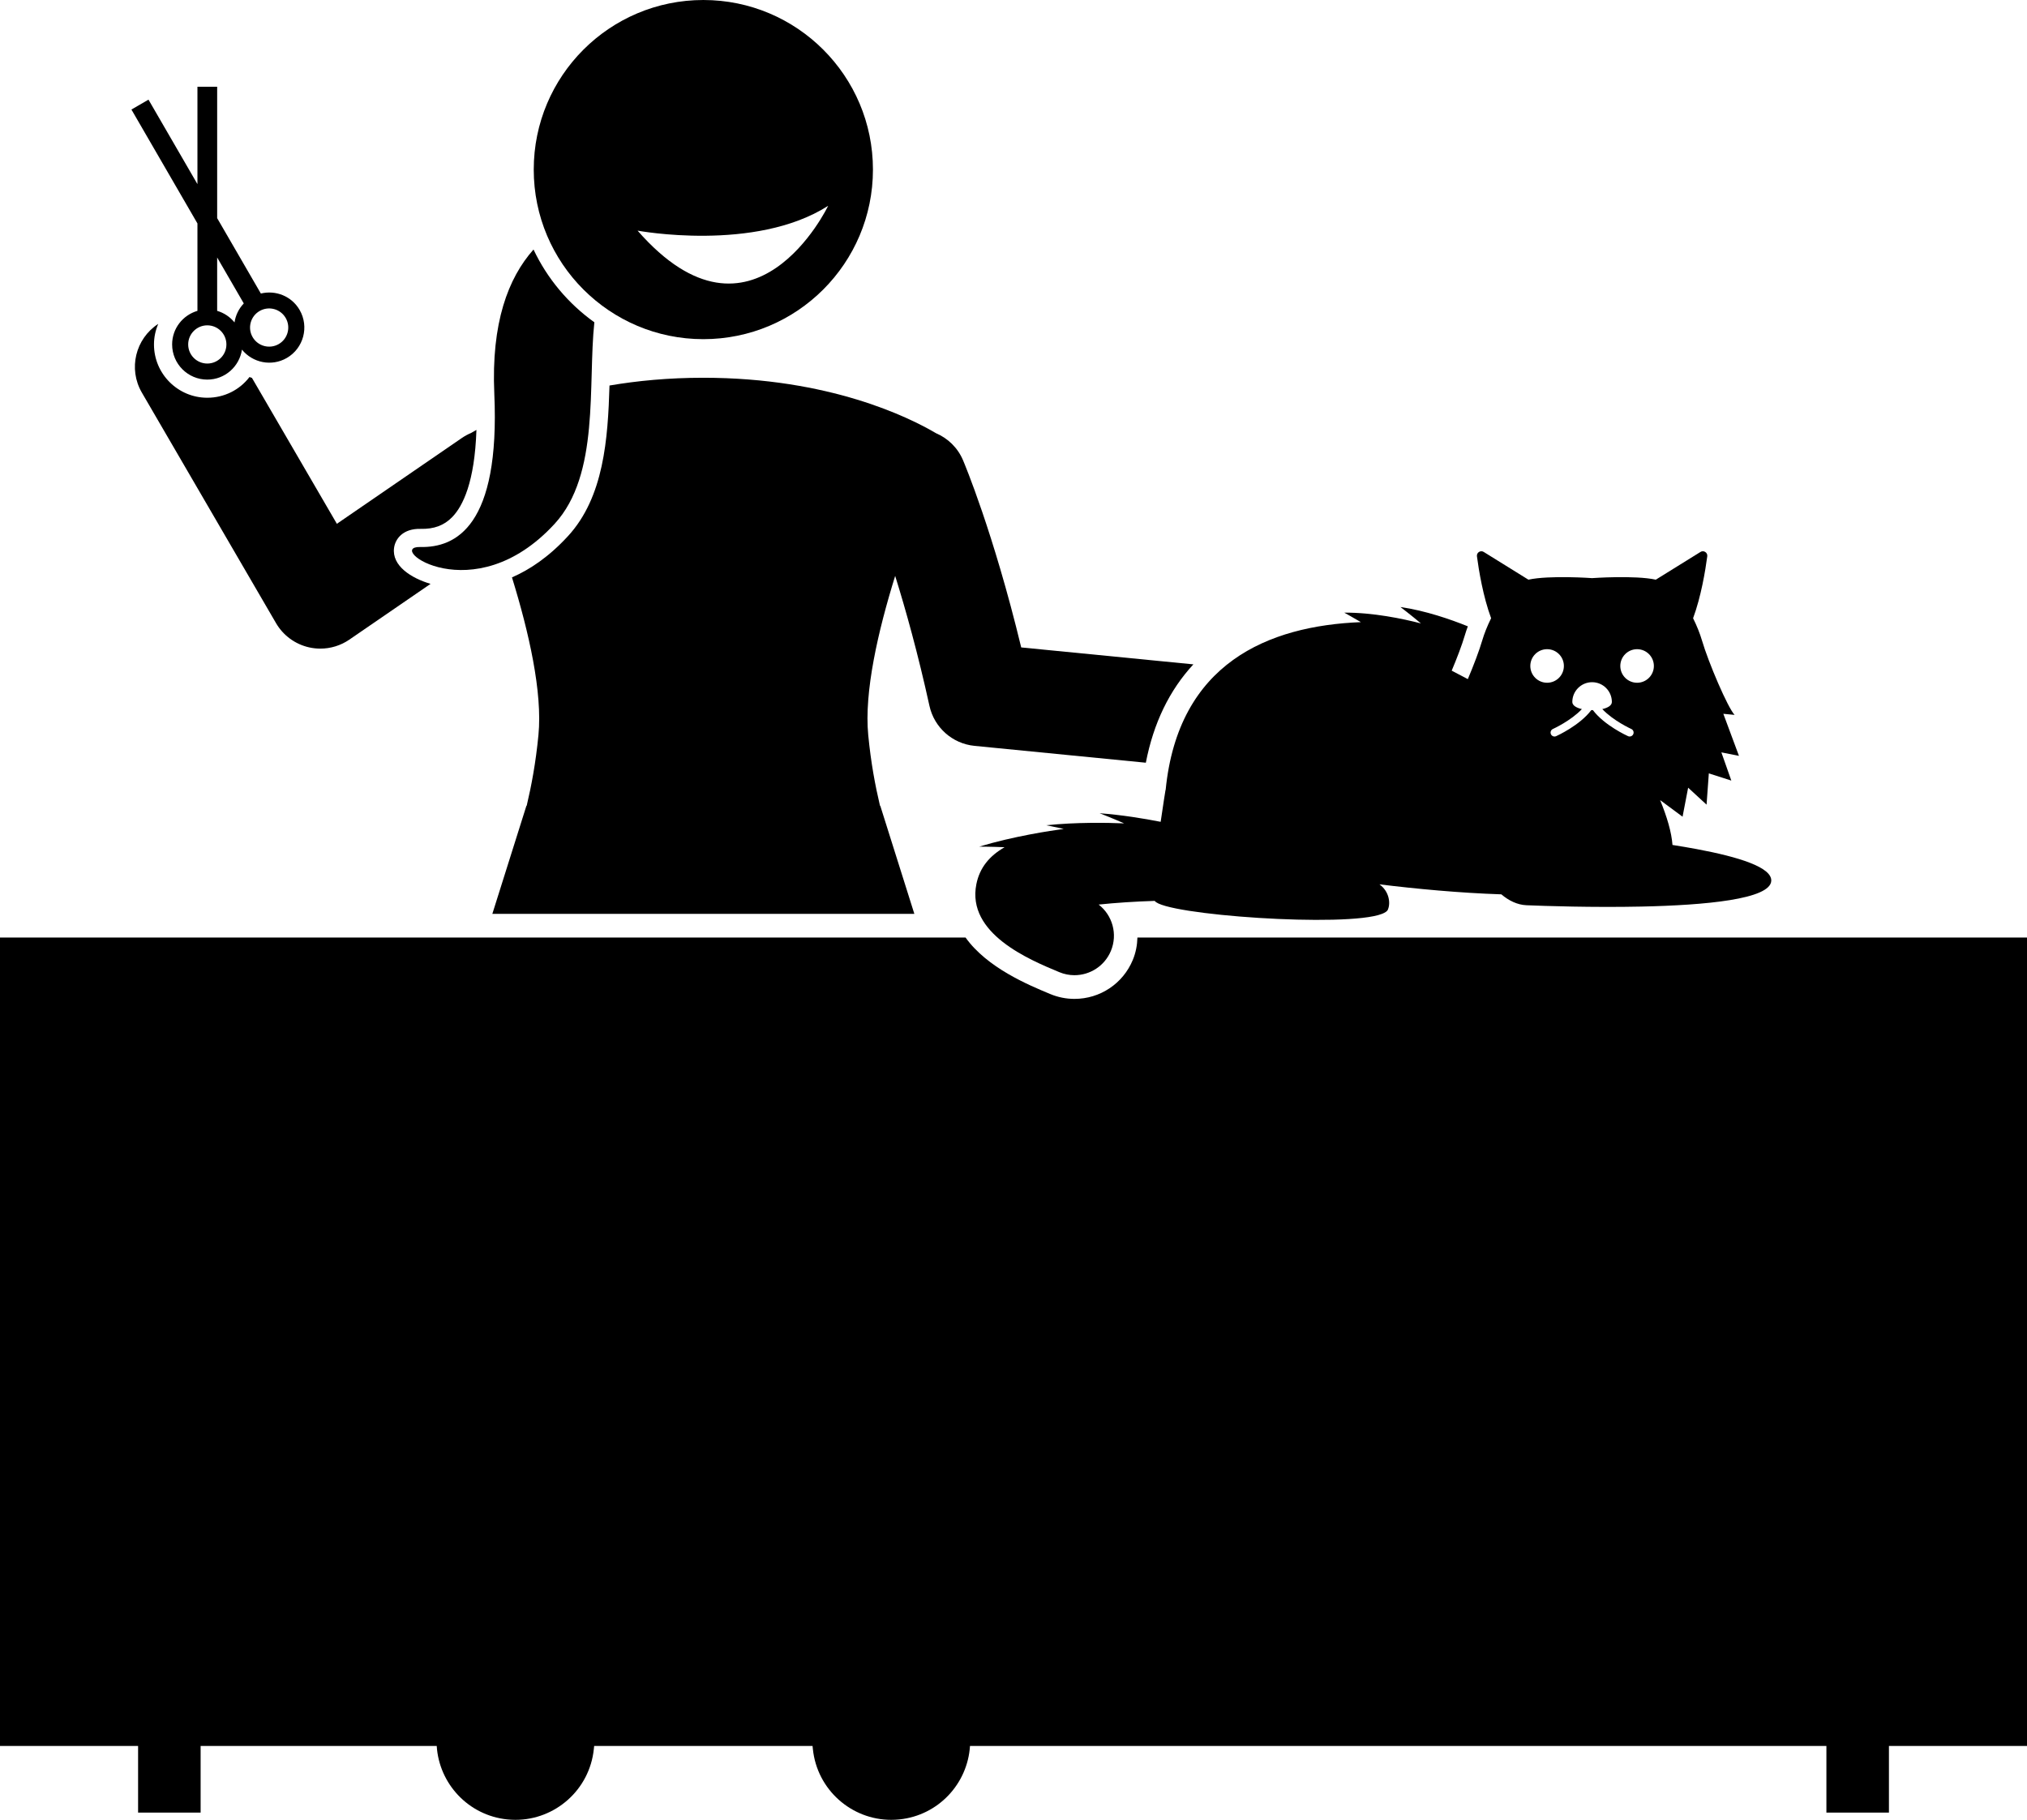
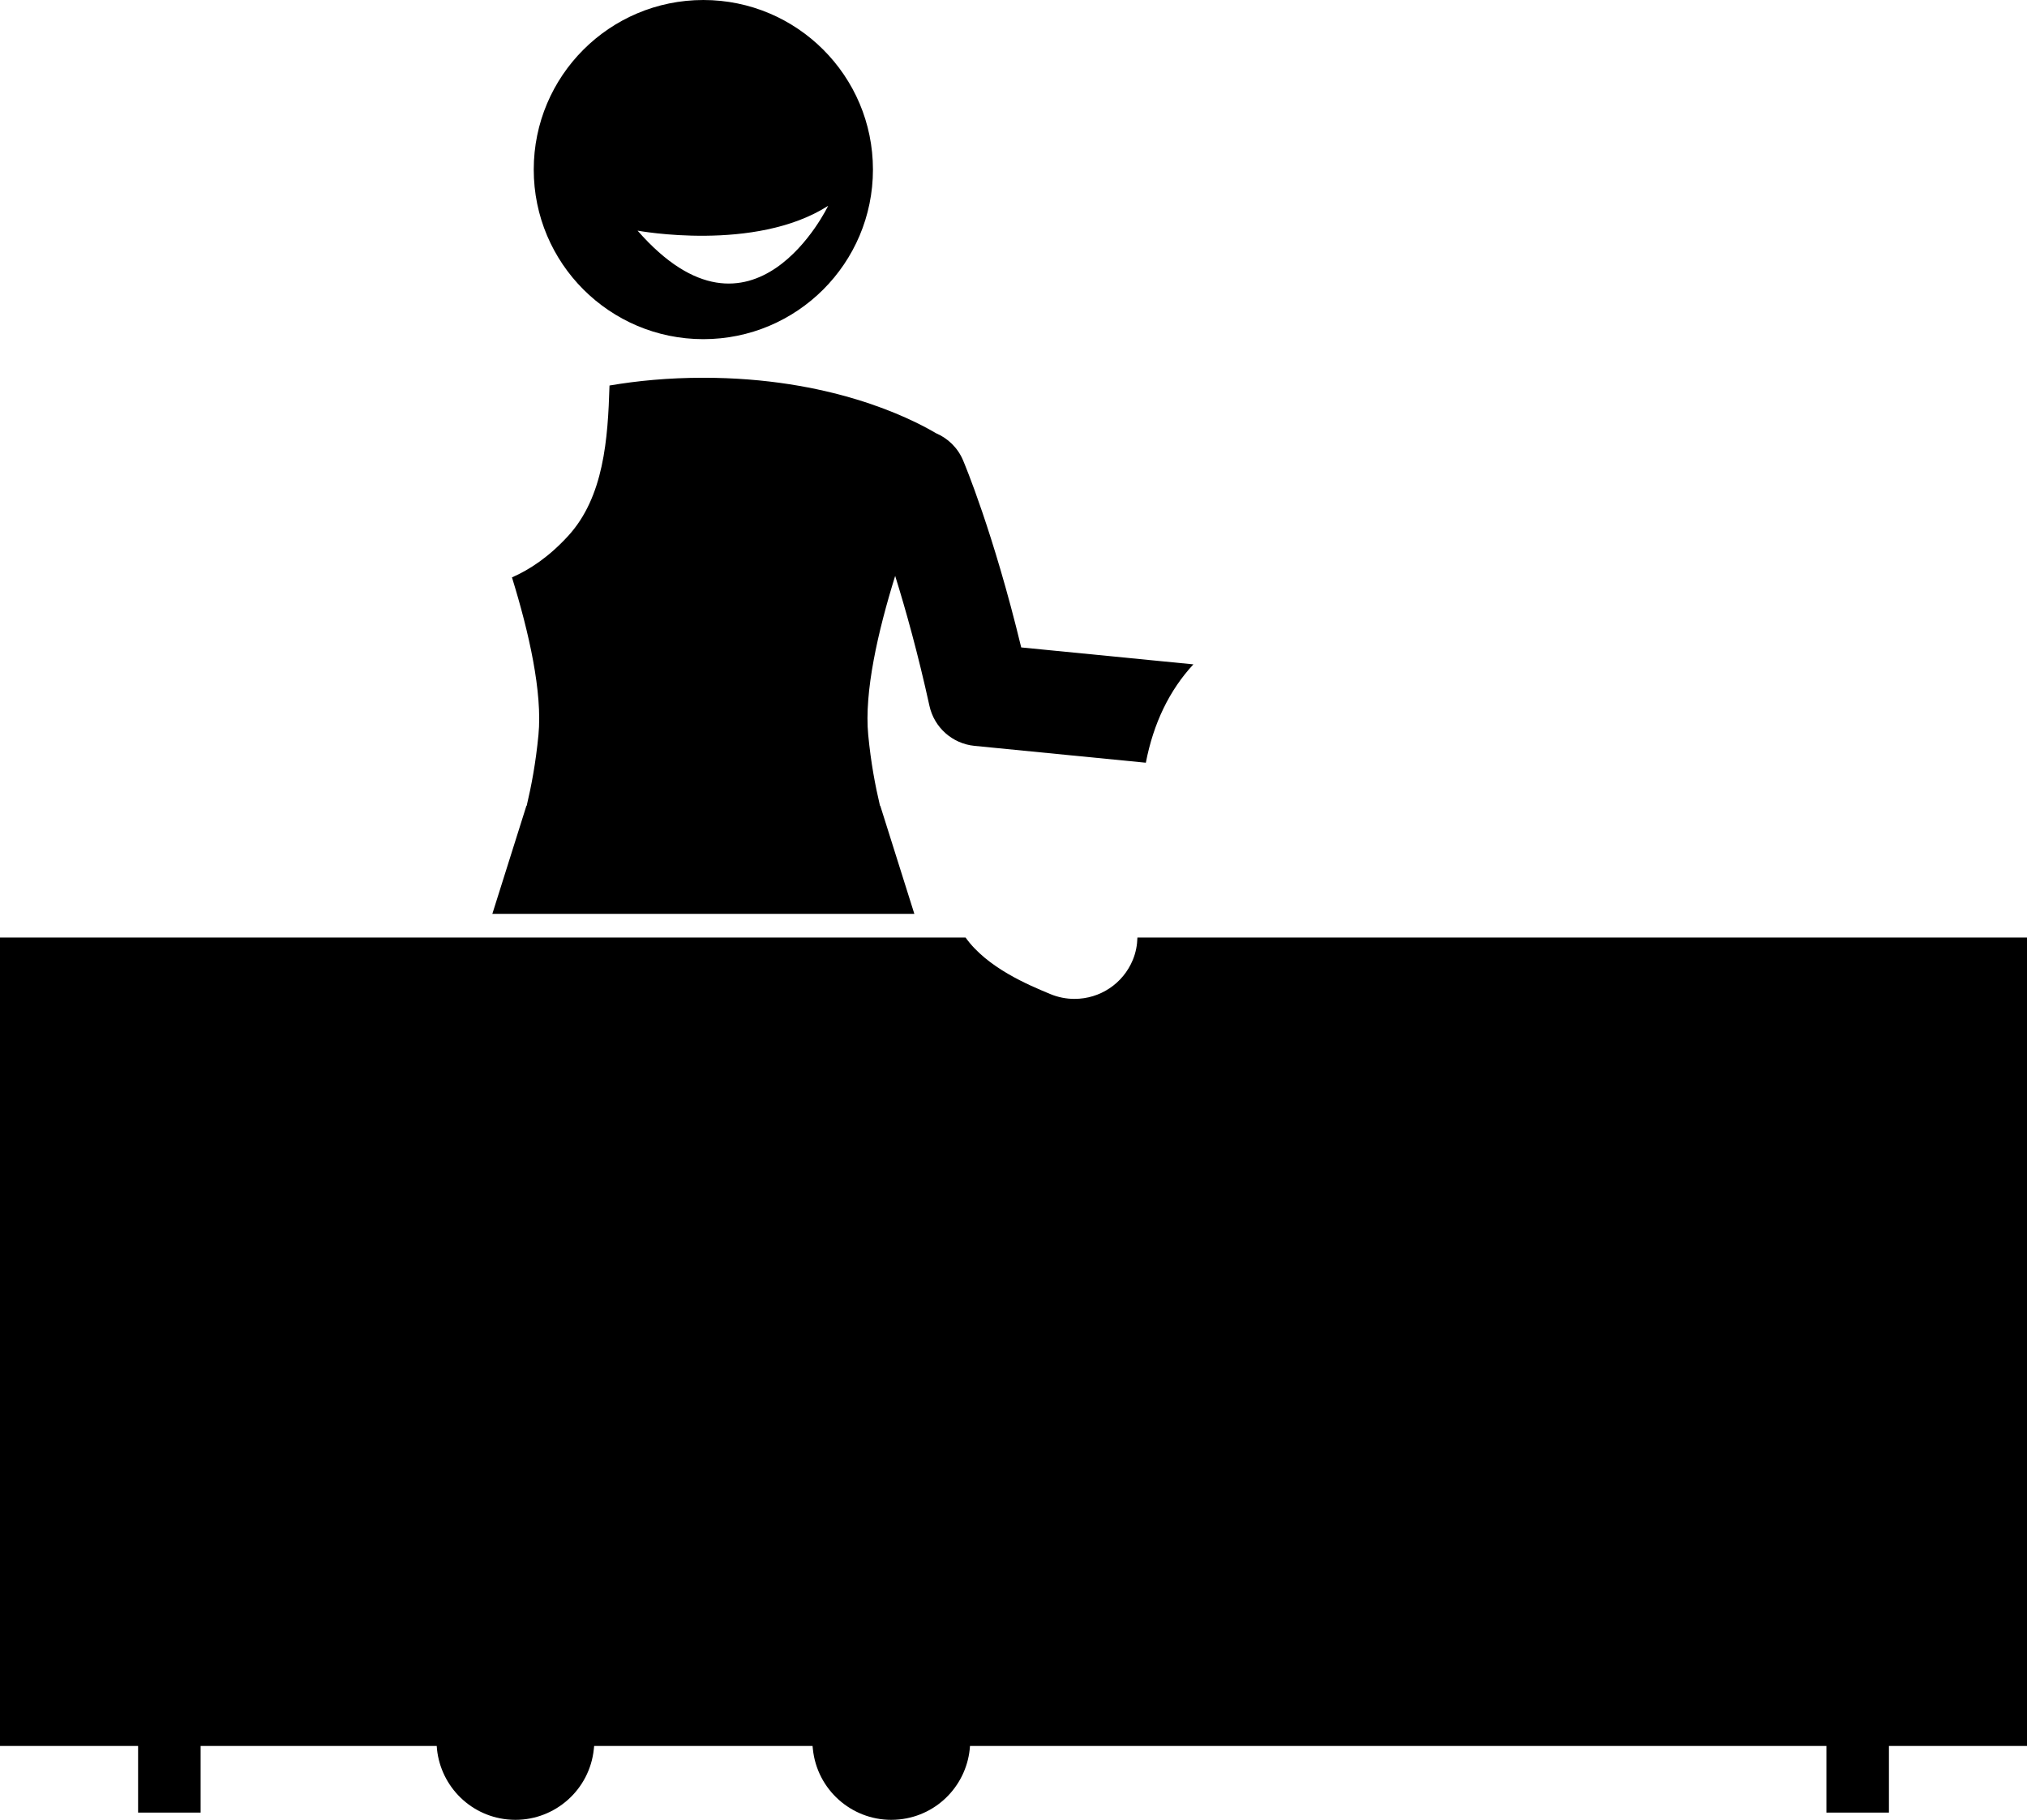
<svg xmlns="http://www.w3.org/2000/svg" id="Layer_1" x="0px" y="0px" viewBox="0 0 256.954 230.722" xml:space="preserve">
  <g>
-     <path d="M49.955,69.454c0.157-1.142,1.133-2.456,3.365-2.403c1.695,0.04,2.965-0.431,3.994-1.483  c1.357-1.385,2.862-4.431,3.082-11.063c-0.254,0.141-0.478,0.27-0.685,0.391c-0.403,0.169-0.795,0.381-1.169,0.638  l-15.838,10.875L31.938,47.909c-0.104-0.036-0.21-0.067-0.312-0.108c-1.235,1.615-3.175,2.626-5.349,2.626  c-3.727,0-6.758-3.032-6.758-6.758c0-0.913,0.194-1.796,0.54-2.607c-2.887,1.876-3.828,5.702-2.078,8.71  l17.009,29.23c0.91,1.563,2.429,2.676,4.193,3.073c0.472,0.106,0.95,0.158,1.425,0.158  c1.302,0,2.587-0.392,3.679-1.142l10.293-7.068C52.162,73.311,49.639,71.743,49.955,69.454z" />
-     <path d="M75.344,40.861c-3.295-2.358-5.967-5.532-7.713-9.227c-3.22,3.624-5.369,9.3-4.97,18.288  c0.744,16.755-4.855,19.536-9.396,19.429s6.717,8.3,17.045-2.941C76.061,60.15,74.497,48.772,75.344,40.861z" />
    <path d="M89.16,43c11.874,0,21.5-9.626,21.5-21.5c0-11.874-9.626-21.5-21.5-21.5c-11.874,0-21.5,9.626-21.5,21.5  C67.66,33.374,77.286,43,89.16,43z M104.981,26.095c0,0-9.51,19.901-24.158,3.146  C80.824,29.241,95.712,32.019,104.981,26.095z" />
    <path d="M115.908,115.862l-4.319-13.704h-0.036c-0.606-2.574-1.144-5.398-1.491-8.967  c-0.53-5.452,1.236-13.165,3.415-20.177c1.332,4.269,2.889,9.84,4.345,16.473c0.604,2.751,2.91,4.799,5.712,5.075  l21.719,2.137c0.97-5.029,3.002-9.208,6.028-12.47l-21.826-2.147c-3.531-14.617-7.207-23.335-7.377-23.734  c-0.684-1.609-1.943-2.794-3.433-3.429c-3.411-2.011-13.512-7.026-29.486-7.026c-4.421,0-8.39,0.385-11.895,0.984  c-0.205,6.761-0.705,14.131-5.26,19.089c-2.416,2.631-4.842,4.25-7.104,5.236  c2.152,6.962,3.882,14.585,3.356,19.989c-0.346,3.568-0.884,6.393-1.49,8.967h-0.035l-4.15,13.167l-0.169,0.537  H115.908z" />
    <path d="M144.186,118.862c-0.025,0.96-0.205,1.924-0.589,2.848c-1.244,2.995-4.144,4.931-7.389,4.932h-0.001  c-1.056,0-2.088-0.206-3.068-0.614c-2.773-1.152-8.002-3.326-10.739-7.165H0v100.927v1.569h17.505v8.449h7.927  v-8.449h29.929c0.3,4.785,4.006,8.797,8.934,9.31c0.352,0.036,0.702,0.055,1.048,0.055  c5.058,0,9.399-3.824,9.934-8.966l0.042-0.399h27.684l0.042,0.399c0.535,5.142,4.877,8.966,9.934,8.966  c0.346,0,0.696-0.019,1.048-0.055c4.928-0.513,8.634-4.525,8.934-9.31h108.564v8.449h7.927v-8.449h17.505v-1.569  V118.862H144.186z" />
-     <path d="M219.472,98.964l-1.261-3.576l2.229,0.441l-1.98-5.33l1.426,0.136c-0.86-0.905-3.305-6.609-4.142-9.461  c-0.242-0.824-0.63-1.809-1.118-2.793c1.012-2.729,1.559-6.051,1.797-7.851c0.066-0.497-0.499-0.824-0.902-0.526  l-5.62,3.489c-2.684-0.582-8.076-0.196-8.076-0.196s-5.393-0.387-8.076,0.196l-5.621-3.489  c-0.403-0.298-0.968,0.029-0.902,0.526c0.238,1.8,0.786,5.122,1.797,7.851c-0.488,0.984-0.876,1.969-1.118,2.793  c-0.38,1.294-1.091,3.173-1.834,4.927l-2.045-1.074c0.656-1.554,1.303-3.244,1.672-4.501  c0.104-0.355,0.231-0.731,0.375-1.117c-2.189-0.885-5.366-1.988-8.544-2.449c0,0,1.311,0.997,2.597,2.079  c-2.271-0.587-6.055-1.389-9.721-1.365c0,0,0.971,0.529,2.111,1.203c-11.747,0.466-23.162,5.2-24.75,21.27  c-0.006,0.006-0.018,0.017-0.018,0.017s-0.289,1.754-0.614,4.029c-2.13-0.417-4.933-0.879-7.739-1.087  c0,0,1.683,0.653,3.11,1.284c-2.163-0.089-6.053-0.158-9.868,0.239c0,0,1.044,0.204,2.212,0.465  c-1.66,0.222-6.308,0.914-10.717,2.245c0,0,1.694,0.005,3.216,0.076c-1.907,1.092-3.158,2.585-3.578,4.688  c-1.249,6.263,6.701,9.566,10.521,11.153c0.627,0.261,1.276,0.384,1.916,0.384c1.96-0.001,3.82-1.16,4.619-3.083  c0.886-2.131,0.188-4.524-1.554-5.872c2.154-0.226,4.613-0.388,7.109-0.466c1.184,1.781,24.288,3.419,28.814,1.642  c0.384-0.151,0.65-0.323,0.742-0.525c0.008-0.017,0.011-0.04,0.018-0.058c0.339-0.833,0.121-2.295-1.089-3.156  c4.674,0.572,10.129,1.09,15.456,1.267c0.929,0.796,2.026,1.33,3.174,1.38c2.295,0.096,8.389,0.302,14.576,0.17  c8.09-0.173,16.338-0.924,16.463-3.259c0.09-1.704-4.036-3.018-9.48-4.034  c-0.977-0.182-1.996-0.354-3.041-0.518c-0.118-1.622-0.704-3.585-1.566-5.686l2.843,2.103l0.401-2.086  l0.148-0.772l0.158-0.82l2.28,2.1l0.054,0.05l0.002-0.021l0.287-3.943L219.472,98.964z M207.527,82.306  c1.175,0,2.128,0.953,2.128,2.128c0,1.175-0.953,2.128-2.128,2.128c-1.175,0-2.128-0.953-2.128-2.128  C205.4,83.258,206.352,82.306,207.527,82.306z M198.247,84.433c0,1.175-0.953,2.128-2.128,2.128  s-2.128-0.953-2.128-2.128c0-1.175,0.953-2.128,2.128-2.128S198.247,83.258,198.247,84.433z M200.529,89.9  c-0.698-0.16-1.213-0.459-1.213-0.902c0-1.385,1.123-2.507,2.507-2.507c1.385,0,2.507,1.123,2.507,2.507  c0,0.443-0.515,0.743-1.213,0.902c1.391,1.48,3.646,2.509,3.674,2.521c0.252,0.113,0.364,0.409,0.251,0.661  c-0.084,0.185-0.266,0.295-0.457,0.295c-0.068,0-0.138-0.014-0.204-0.044c-0.138-0.062-2.987-1.36-4.456-3.301  c-0.068,0.001-0.136,0.001-0.204,0c-1.47,1.941-4.317,3.239-4.456,3.301c-0.252,0.115-0.548,0.002-0.661-0.251  c-0.113-0.252-0.001-0.548,0.251-0.661C196.884,92.409,199.138,91.381,200.529,89.9z" />
-     <path d="M25.028,39.41c-1.85,0.543-3.208,2.234-3.208,4.259c0,2.462,1.996,4.458,4.458,4.458  c2.237,0,4.072-1.652,4.393-3.8c1.358,1.675,3.76,2.172,5.686,1.057c2.13-1.235,2.856-3.963,1.622-6.093  c-1.016-1.753-3.039-2.534-4.912-2.077l-5.538-9.557V11h-2.5v12.345l-6.206-10.711l-2.163,1.253l8.369,14.444  V39.41z M32.906,39.431c1.157-0.671,2.64-0.276,3.31,0.881c0.671,1.157,0.276,2.639-0.881,3.31  c-1.157,0.67-2.64,0.276-3.311-0.881C31.354,41.584,31.748,40.102,32.906,39.431z M26.278,46.091  c-1.337,0-2.422-1.084-2.422-2.422c0-1.337,1.085-2.422,2.422-2.422c1.338,0,2.423,1.085,2.423,2.422  C28.7,45.007,27.616,46.091,26.278,46.091z M27.528,32.645l3.375,5.824c-0.64,0.673-1.041,1.514-1.174,2.409  c-0.562-0.694-1.322-1.209-2.201-1.467V32.645z" />
  </g>
</svg>